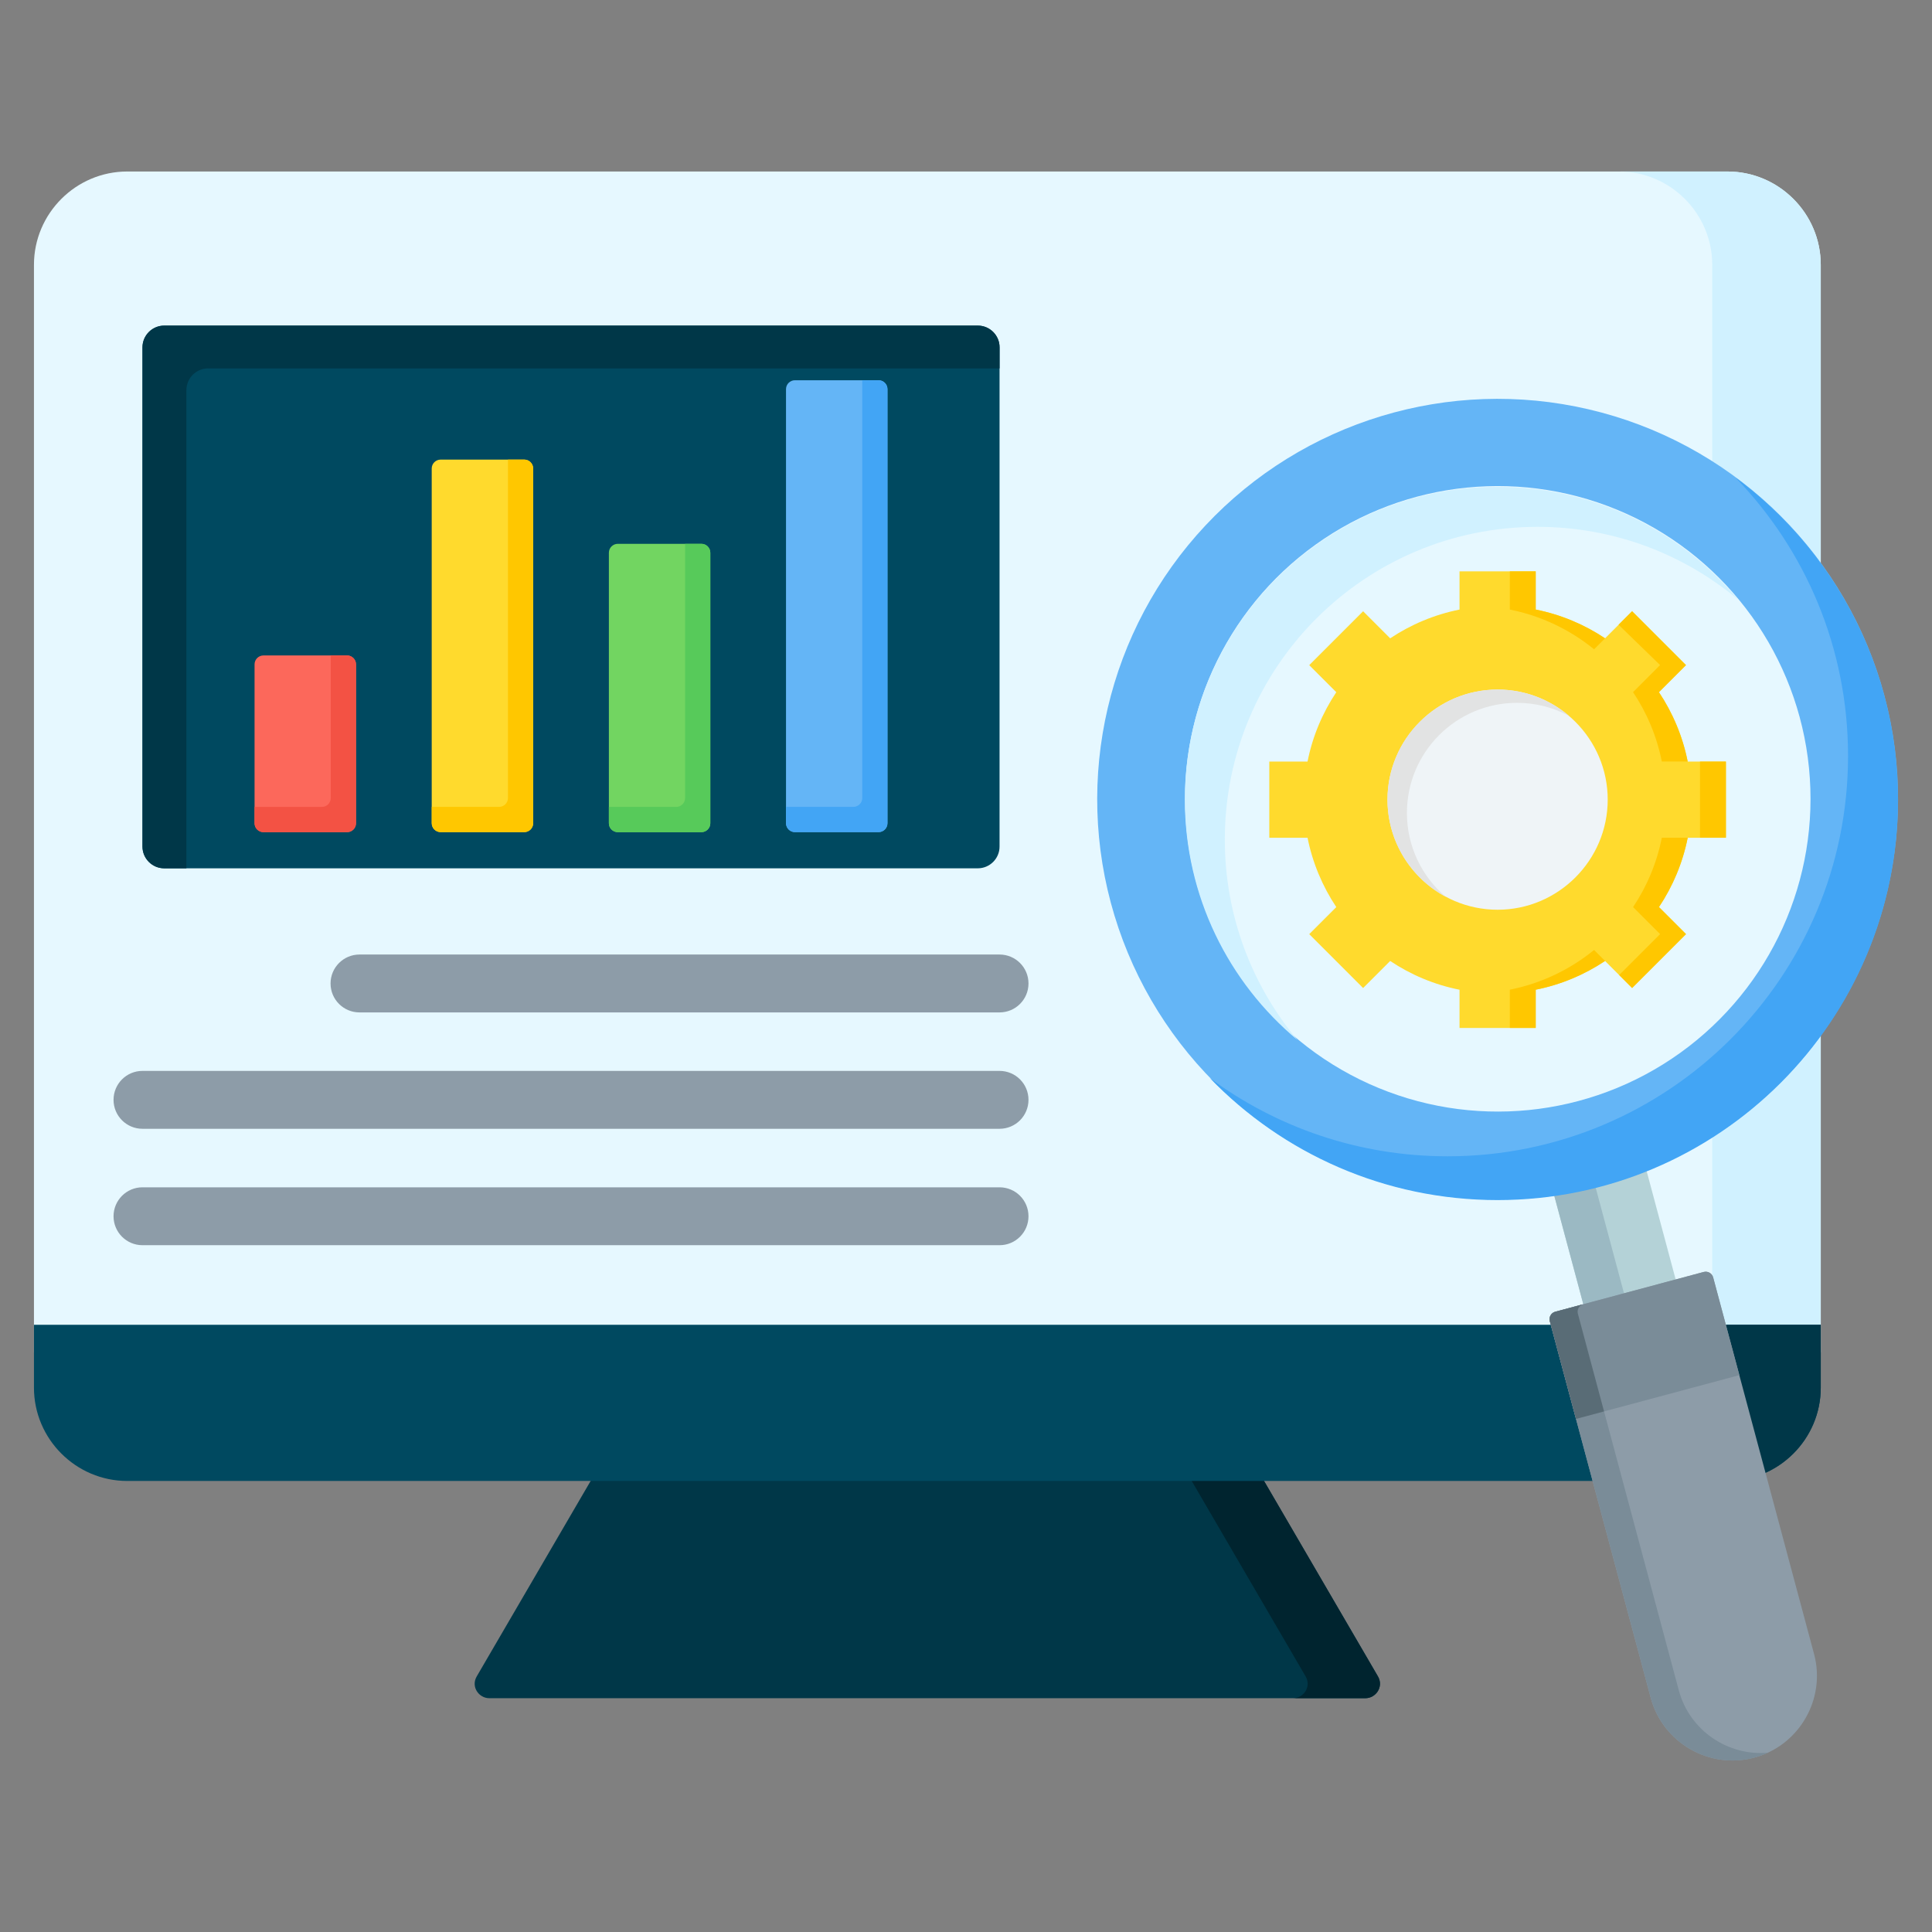
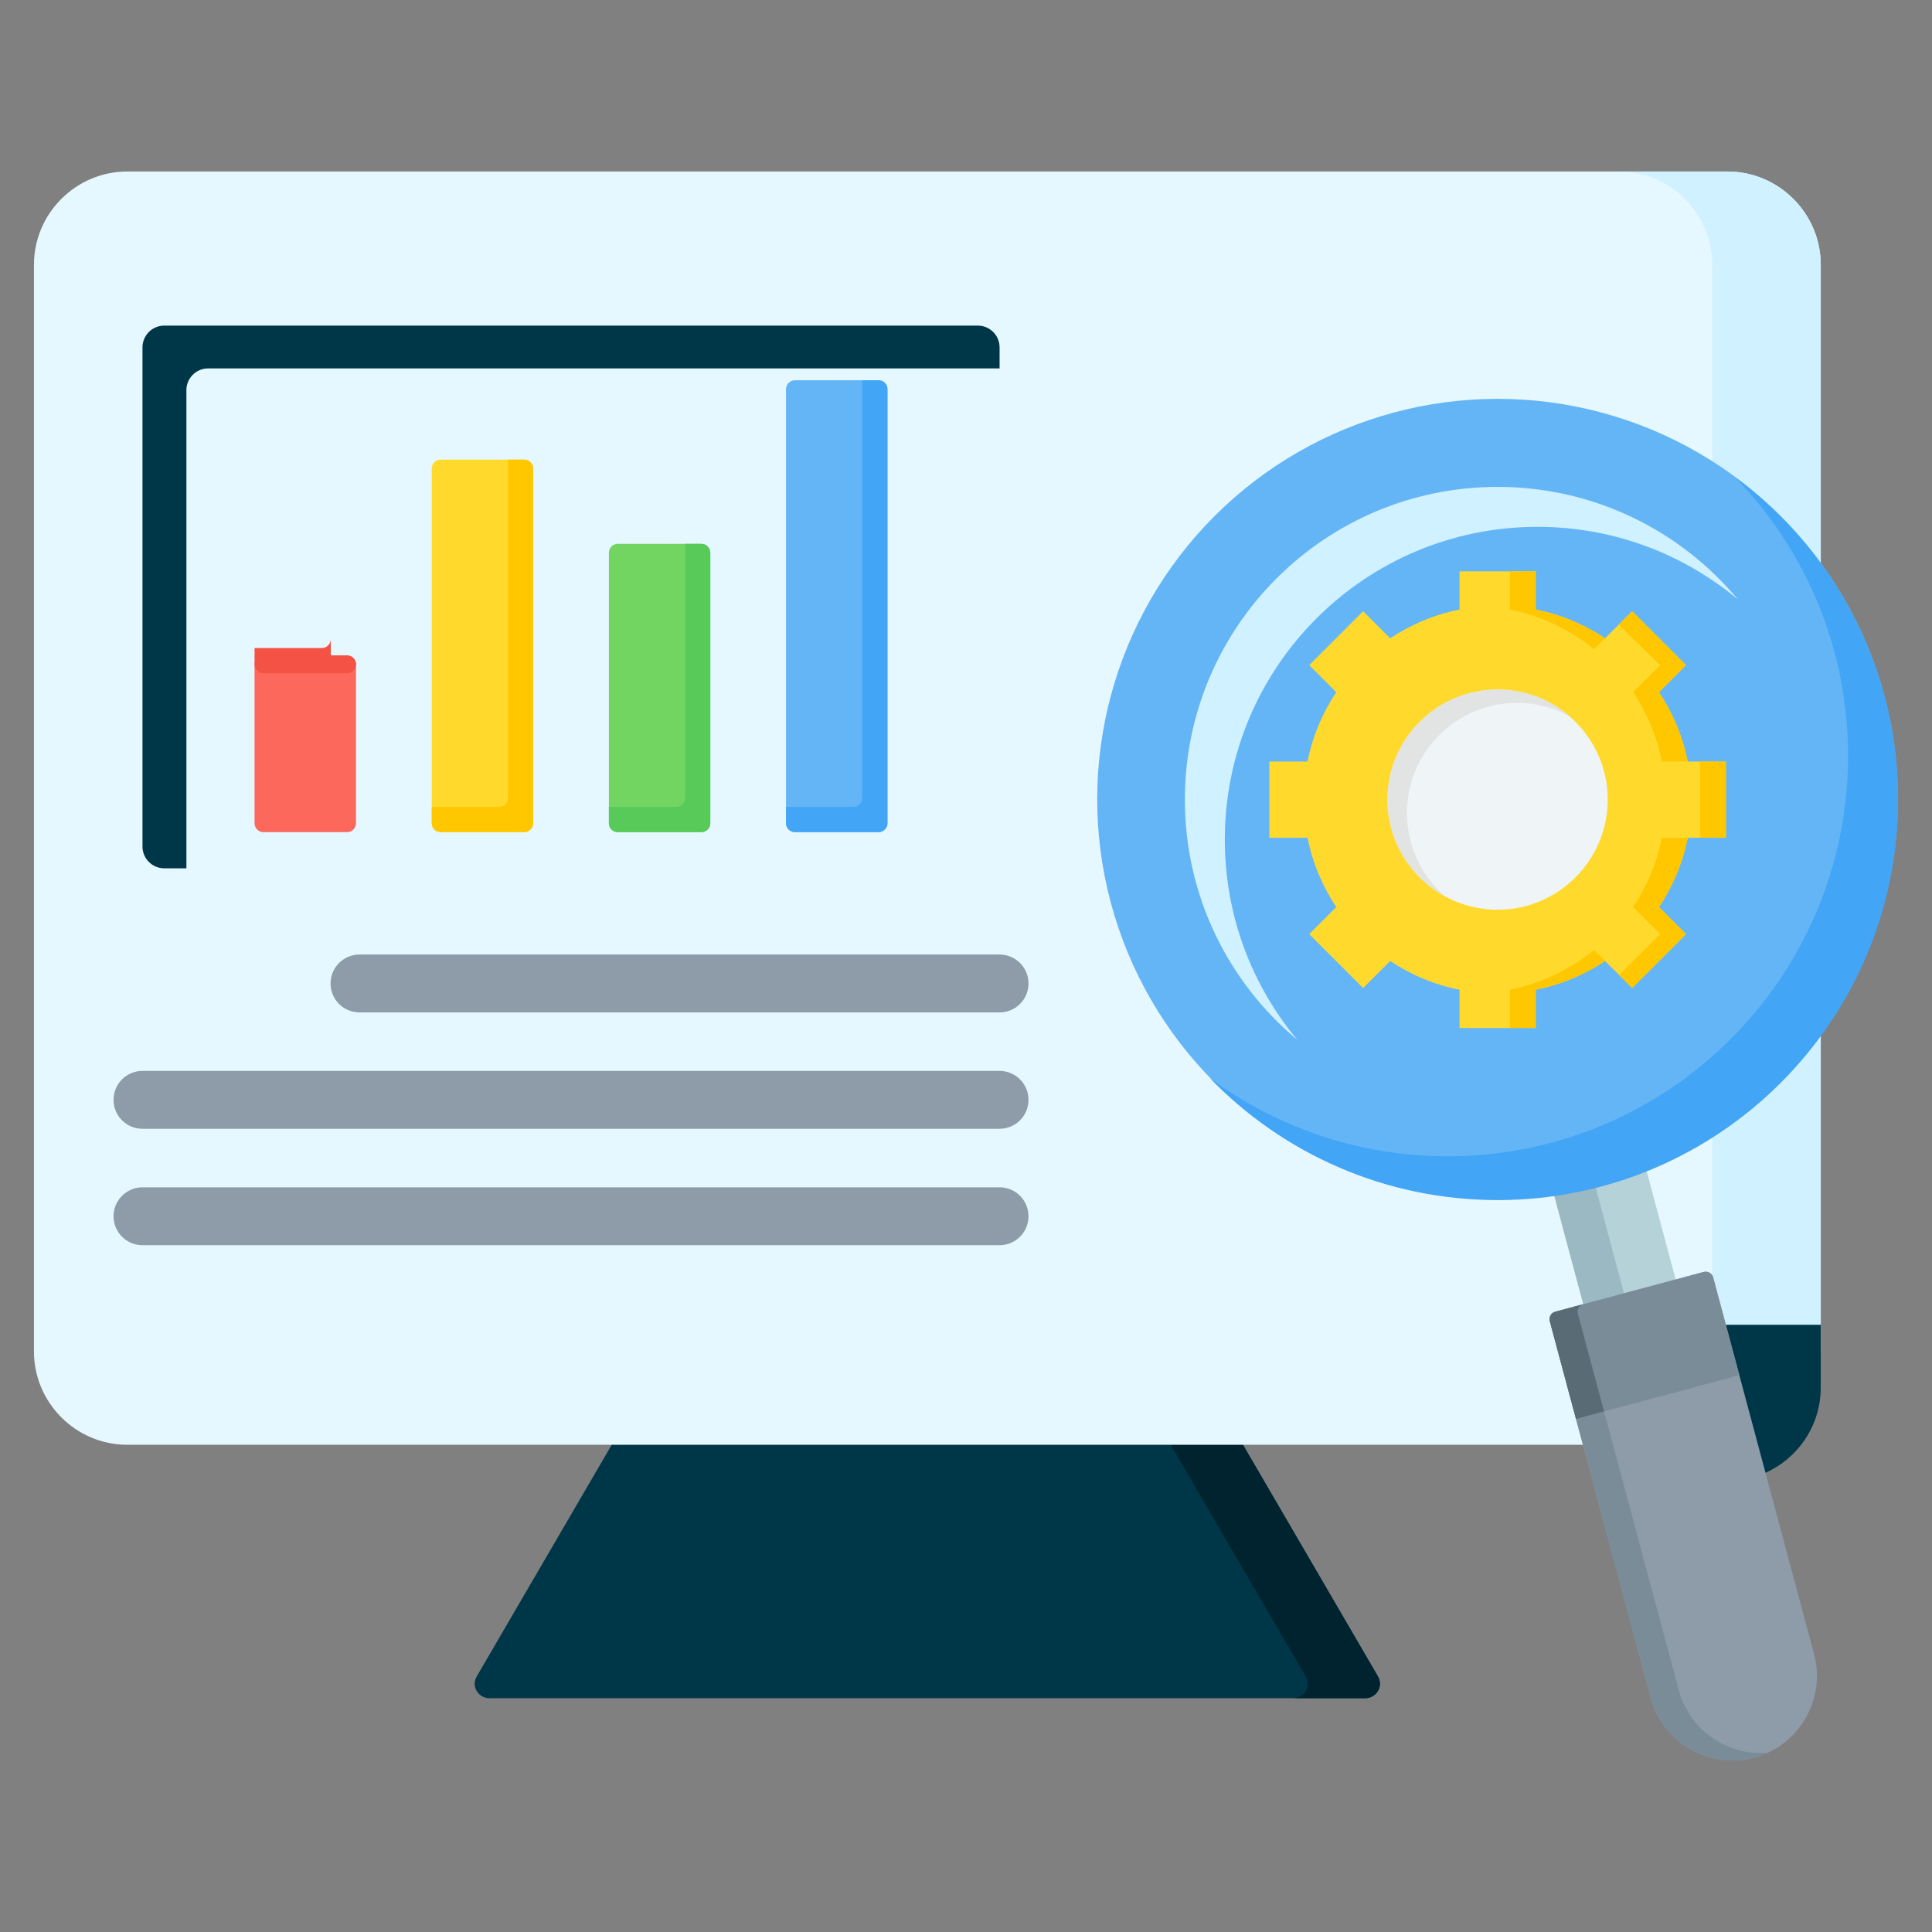
<svg xmlns="http://www.w3.org/2000/svg" id="Layer_1" enable-background="new 0 0 512 512" viewBox="0 0 512 512">
  <rect x="0" y="0" width="512" height="512" fill="#808080" stroke="none" />
  <g clip-rule="evenodd" fill-rule="evenodd">
    <g>
      <path d="m327.39 379.44-164.5 2.11-36.55 62.71c-1.61 2.76.57 5.78 3.32 5.78h232.18c2.75 0 4.92-3.02 3.32-5.78z" fill="#003748" />
      <path d="m327.39 379.44-19.03.24 37.64 64.58c1.61 2.76-.57 5.78-3.32 5.78h19.17c2.75 0 4.92-3.02 3.32-5.78z" fill="#00242f" />
      <path d="m457.8 45.45c13.6 0 24.72 11.12 24.72 24.72v287.99c0 13.6-11.13 24.72-24.72 24.72h-424.08c-13.59 0-24.72-11.12-24.72-24.72v-287.99c0-13.6 11.12-24.72 24.72-24.72z" fill="#e6f8ff" />
      <path d="m457.8 45.45c13.6 0 24.72 11.12 24.72 24.72v287.99c0 13.6-11.13 24.72-24.72 24.72h-28.76c13.59 0 24.72-11.12 24.72-24.72v-287.99c0-13.6-11.12-24.72-24.72-24.72z" fill="#d0f1ff" />
-       <path d="m482.52 351.08h-473.52v16.67c0 13.6 11.12 24.72 24.72 24.72h424.08c13.6 0 24.72-11.12 24.72-24.72z" fill="#004960" />
      <path d="m482.52 351.08h-28.76v16.67c0 13.6-11.12 24.72-24.72 24.72h28.76c13.6 0 24.72-11.12 24.72-24.72z" fill="#003748" />
    </g>
    <path d="m95.27 268.3c-4.24 0-7.67-3.43-7.67-7.67 0-4.23 3.43-7.67 7.67-7.67h169.62c4.24 0 7.67 3.43 7.67 7.67 0 4.23-3.43 7.67-7.67 7.67zm-57.51 61.69c-4.24 0-7.67-3.43-7.67-7.67 0-4.23 3.43-7.67 7.67-7.67h227.13c4.24 0 7.67 3.43 7.67 7.67s-3.43 7.67-7.67 7.67zm0-30.85c-4.24 0-7.67-3.43-7.67-7.67s3.43-7.67 7.67-7.67h227.13c4.24 0 7.67 3.43 7.67 7.67 0 4.23-3.43 7.67-7.67 7.67z" fill="#8d9ca8" />
    <g>
-       <path d="m43.51 230.11h215.63c3.16 0 5.75-2.59 5.75-5.75v-132.32c0-3.16-2.59-5.75-5.75-5.75h-215.63c-3.16 0-5.75 2.59-5.75 5.75v132.32c0 3.16 2.59 5.75 5.75 5.75z" fill="#004960" />
      <path d="m43.51 230.11h5.89v-126.73c0-3.16 2.59-5.75 5.75-5.75h209.75v-5.59c0-3.16-2.59-5.75-5.75-5.75h-215.64c-3.16 0-5.75 2.59-5.75 5.75v132.32c0 3.16 2.59 5.75 5.75 5.75z" fill="#003748" />
      <path d="m69.82 173.7h22.16c1.3 0 2.36 1.06 2.36 2.36v42.11c0 1.3-1.06 2.36-2.36 2.36h-22.16c-1.3 0-2.36-1.06-2.36-2.36v-42.11c0-1.3 1.06-2.36 2.36-2.36z" fill="#fc685b" />
-       <path d="m87.66 173.7h4.33c1.3 0 2.36 1.06 2.36 2.36v42.11c0 1.3-1.06 2.36-2.36 2.36h-22.17c-1.3 0-2.36-1.06-2.36-2.36v-4.33h17.84c1.3 0 2.36-1.06 2.36-2.36z" fill="#f35244" />
+       <path d="m87.66 173.7h4.33c1.3 0 2.36 1.06 2.36 2.36c0 1.3-1.06 2.36-2.36 2.36h-22.17c-1.3 0-2.36-1.06-2.36-2.36v-4.33h17.84c1.3 0 2.36-1.06 2.36-2.36z" fill="#f35244" />
      <path d="m116.77 121.8h22.16c1.3 0 2.36 1.06 2.36 2.36v94c0 1.3-1.06 2.36-2.36 2.36h-22.16c-1.3 0-2.36-1.06-2.36-2.36v-94c0-1.3 1.06-2.36 2.36-2.36z" fill="#ffda2d" />
      <path d="m134.61 121.8h4.33c1.3 0 2.36 1.06 2.36 2.36v94c0 1.3-1.06 2.36-2.36 2.36h-22.16c-1.3 0-2.36-1.06-2.36-2.36v-4.33h17.84c1.3 0 2.36-1.06 2.36-2.36v-89.67z" fill="#ffc700" />
      <path d="m163.72 144.12h22.16c1.3 0 2.36 1.06 2.36 2.36v71.69c0 1.3-1.06 2.36-2.36 2.36h-22.16c-1.3 0-2.36-1.06-2.36-2.36v-71.69c0-1.3 1.06-2.36 2.36-2.36z" fill="#72d561" />
      <path d="m181.55 144.12h4.33c1.3 0 2.36 1.06 2.36 2.36v71.69c0 1.3-1.06 2.36-2.36 2.36h-22.16c-1.3 0-2.36-1.06-2.36-2.36v-4.33h17.84c1.3 0 2.36-1.06 2.36-2.36v-67.36z" fill="#57ca5a" />
      <path d="m210.66 100.77h22.16c1.3 0 2.36 1.06 2.36 2.36v115.03c0 1.3-1.06 2.36-2.36 2.36h-22.16c-1.3 0-2.36-1.06-2.36-2.36v-115.03c0-1.3 1.06-2.36 2.36-2.36z" fill="#64b5f6" />
      <path d="m228.5 100.77h4.33c1.3 0 2.36 1.06 2.36 2.36v115.03c0 1.3-1.06 2.36-2.36 2.36h-22.16c-1.3 0-2.36-1.06-2.36-2.36v-4.33h17.84c1.3 0 2.36-1.06 2.36-2.36v-110.7z" fill="#42a5f5" />
    </g>
    <g>
      <path d="m422.4 356.11 24.26-7.37-12.81-47.82-24.71 5.67z" fill="#b4d2d7" />
      <path d="m422.4 356.11 24.26-7.37-.07-.26-13.57 4.12-13-48.51-10.88 2.5z" fill="#9bb9c3" />
      <path d="m451.5 337.08-39.34 10.54c-1.09.29-1.74 1.42-1.45 2.51l26.75 99.82c3.19 11.91 15.54 19.03 27.44 15.84 11.91-3.19 19.04-15.54 15.85-27.44l-26.75-99.82c-.28-1.09-1.41-1.74-2.5-1.45z" fill="#8d9ca8" />
      <path d="m419.58 345.64-7.41 1.99c-1.09.29-1.74 1.42-1.45 2.51l26.75 99.82c3.19 11.9 15.54 19.03 27.44 15.84 1.27-.34 2.48-.78 3.63-1.32-10.63.95-20.79-5.88-23.64-16.52l-26.75-99.82c-.29-1.09.35-2.21 1.43-2.5z" fill="#7a8c98" />
      <path d="m412.17 347.62c-1.09.29-1.74 1.42-1.45 2.51l6.94 25.9 43.29-11.6-6.94-25.9c-.29-1.09-1.42-1.74-2.51-1.45-13.11 3.52-26.22 7.03-39.33 10.54z" fill="#7a8c98" />
      <path d="m412.17 347.62c-1.09.29-1.74 1.42-1.45 2.51l6.94 25.9 7.43-1.99-6.94-25.9c-.29-1.08.35-2.2 1.43-2.5z" fill="#596c76" />
      <ellipse cx="396.88" cy="211.91" fill="#64b5f6" rx="106.12" ry="106.11" transform="matrix(.957 -.29 .29 .957 -44.379 124.103)" />
      <path d="m459.9 126.54c26.14 19.33 43.09 50.37 43.09 85.38 0 58.61-47.51 106.11-106.12 106.11-29.93 0-56.97-12.4-76.26-32.34 17.62 13.03 39.42 20.74 63.02 20.74 58.61 0 106.12-47.51 106.12-106.11.01-28.68-11.37-54.69-29.85-73.78z" fill="#42a5f5" />
-       <ellipse cx="396.88" cy="211.91" fill="#e6f8ff" rx="82.89" ry="82.89" transform="matrix(.995 -.099 .099 .995 -18.95 40.139)" />
      <path d="m396.88 129.03c25.58 0 48.46 11.59 63.66 29.81-14.38-12-32.88-19.22-53.07-19.22-45.78 0-82.88 37.11-82.88 82.89 0 20.19 7.22 38.7 19.22 53.07-18.22-15.21-29.81-38.08-29.81-63.67 0-45.77 37.11-82.88 82.88-82.88z" fill="#d0f1ff" />
    </g>
    <g>
      <path d="m386.79 151.41h20.19v10.13c6.69 1.33 12.9 3.96 18.38 7.62l7.17-7.17 14.28 14.28-7.17 7.17c3.65 5.48 6.28 11.69 7.62 18.38h10.13v20.19h-10.13c-1.33 6.69-3.96 12.9-7.62 18.38l7.17 7.17-14.28 14.28-7.17-7.17c-5.48 3.65-11.69 6.28-18.38 7.62v10.13h-20.19v-10.13c-6.69-1.33-12.9-3.96-18.38-7.62l-7.17 7.17-14.28-14.28 7.17-7.17c-3.65-5.48-6.28-11.69-7.62-18.38h-10.13v-20.19h10.13c1.33-6.69 3.96-12.9 7.62-18.38l-7.17-7.17 14.28-14.28 7.17 7.17c5.48-3.65 11.69-6.28 18.38-7.62z" fill="#ffda2d" />
      <path d="m400.12 161.54c8.35 1.66 15.97 5.35 22.33 10.53l2.91-2.91c-5.48-3.65-11.69-6.28-18.38-7.62v-10.13h-6.86zm32.66 21.89c3.66 5.48 6.29 11.7 7.62 18.38h6.85c-1.33-6.68-3.96-12.9-7.62-18.38l7.17-7.17-14.28-14.28-3.58 3.58 11 10.69zm7.62 38.58c-1.33 6.69-3.96 12.91-7.62 18.38l7.16 7.16-10.84 10.85 3.43 3.43 14.28-14.28-7.17-7.17c3.65-5.48 6.28-11.69 7.62-18.38h-6.86zm-17.95 29.74c-6.36 5.18-13.98 8.87-22.33 10.53v10.13h6.86v-10.13c6.69-1.33 12.9-3.96 18.38-7.62zm28.07-29.74h6.86v-20.19h-6.86z" fill="#ffc700" />
      <path d="m396.88 241.09c16.07 0 29.18-13.11 29.18-29.18s-13.11-29.17-29.18-29.17-29.18 13.11-29.18 29.17c.01 16.07 13.12 29.18 29.18 29.18z" fill="#eff4f7" />
      <path d="m396.88 182.74c7.23 0 13.84 2.63 18.93 6.98-4.11-2.21-8.8-3.46-13.79-3.46-16.11 0-29.17 13.06-29.17 29.18 0 8.89 3.98 16.85 10.24 22.2-9.16-4.92-15.39-14.59-15.39-25.72.01-16.12 13.07-29.18 29.18-29.18z" fill="#e2e3e3" />
    </g>
  </g>
</svg>